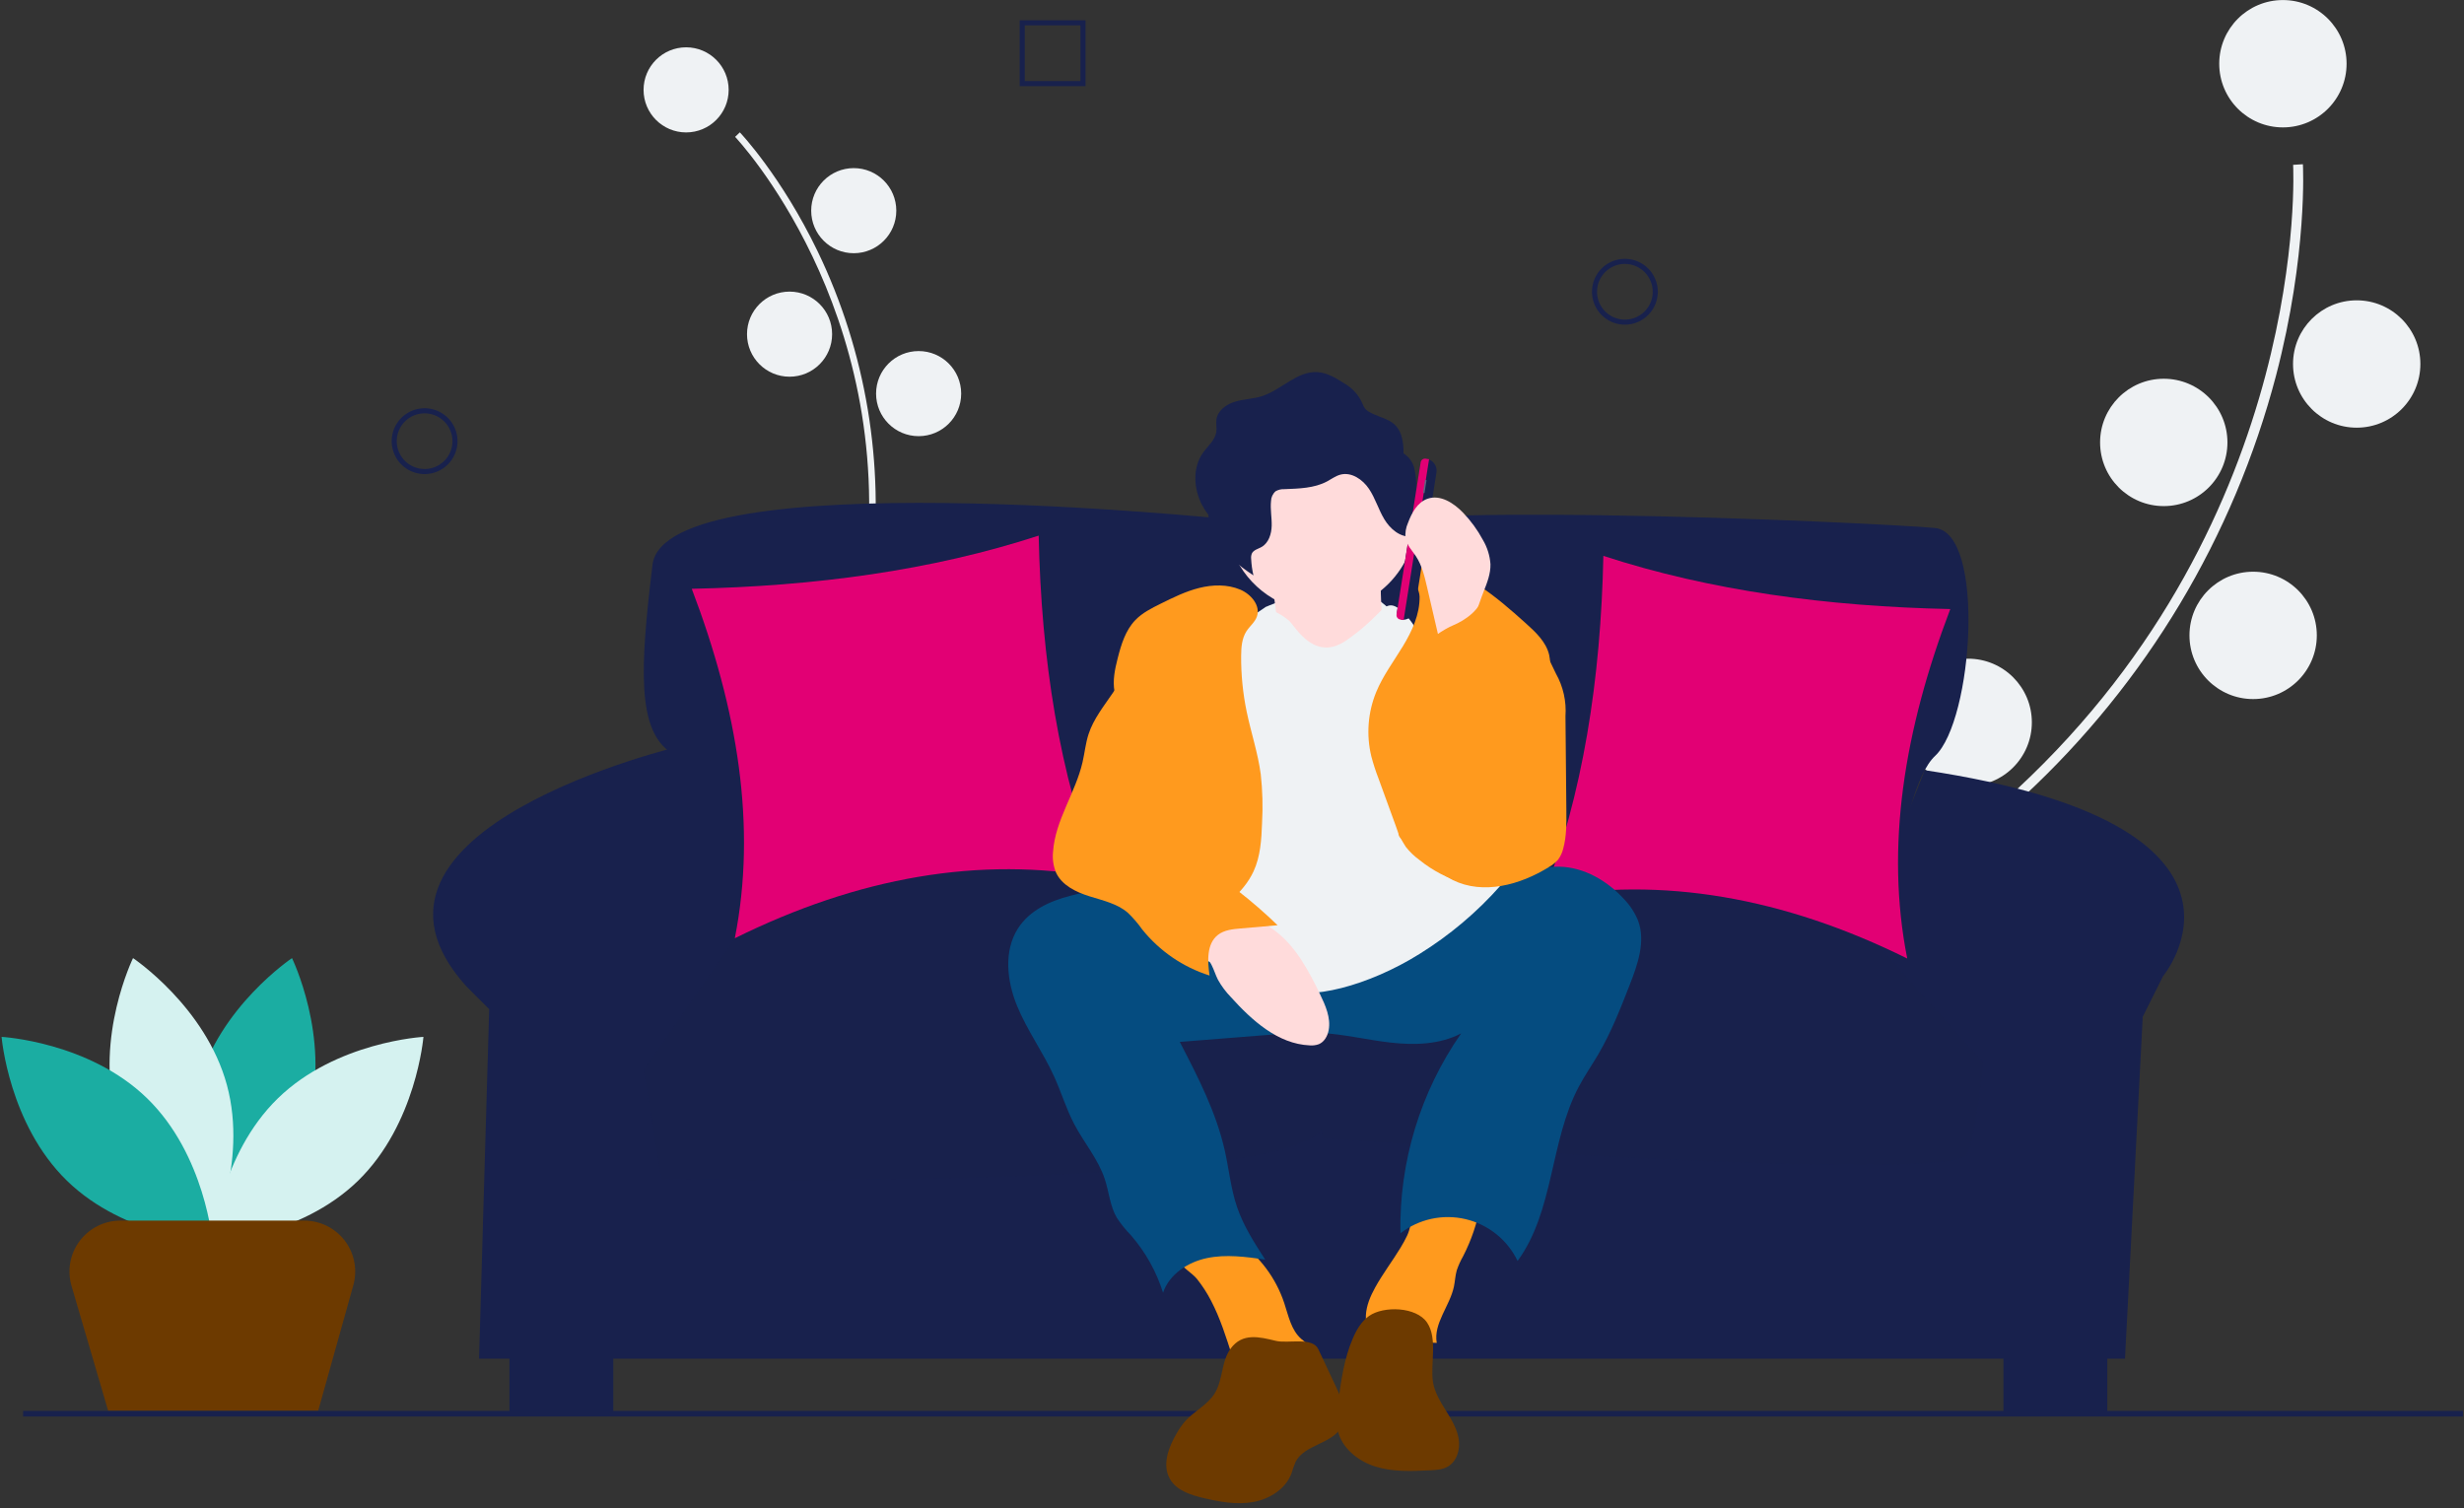
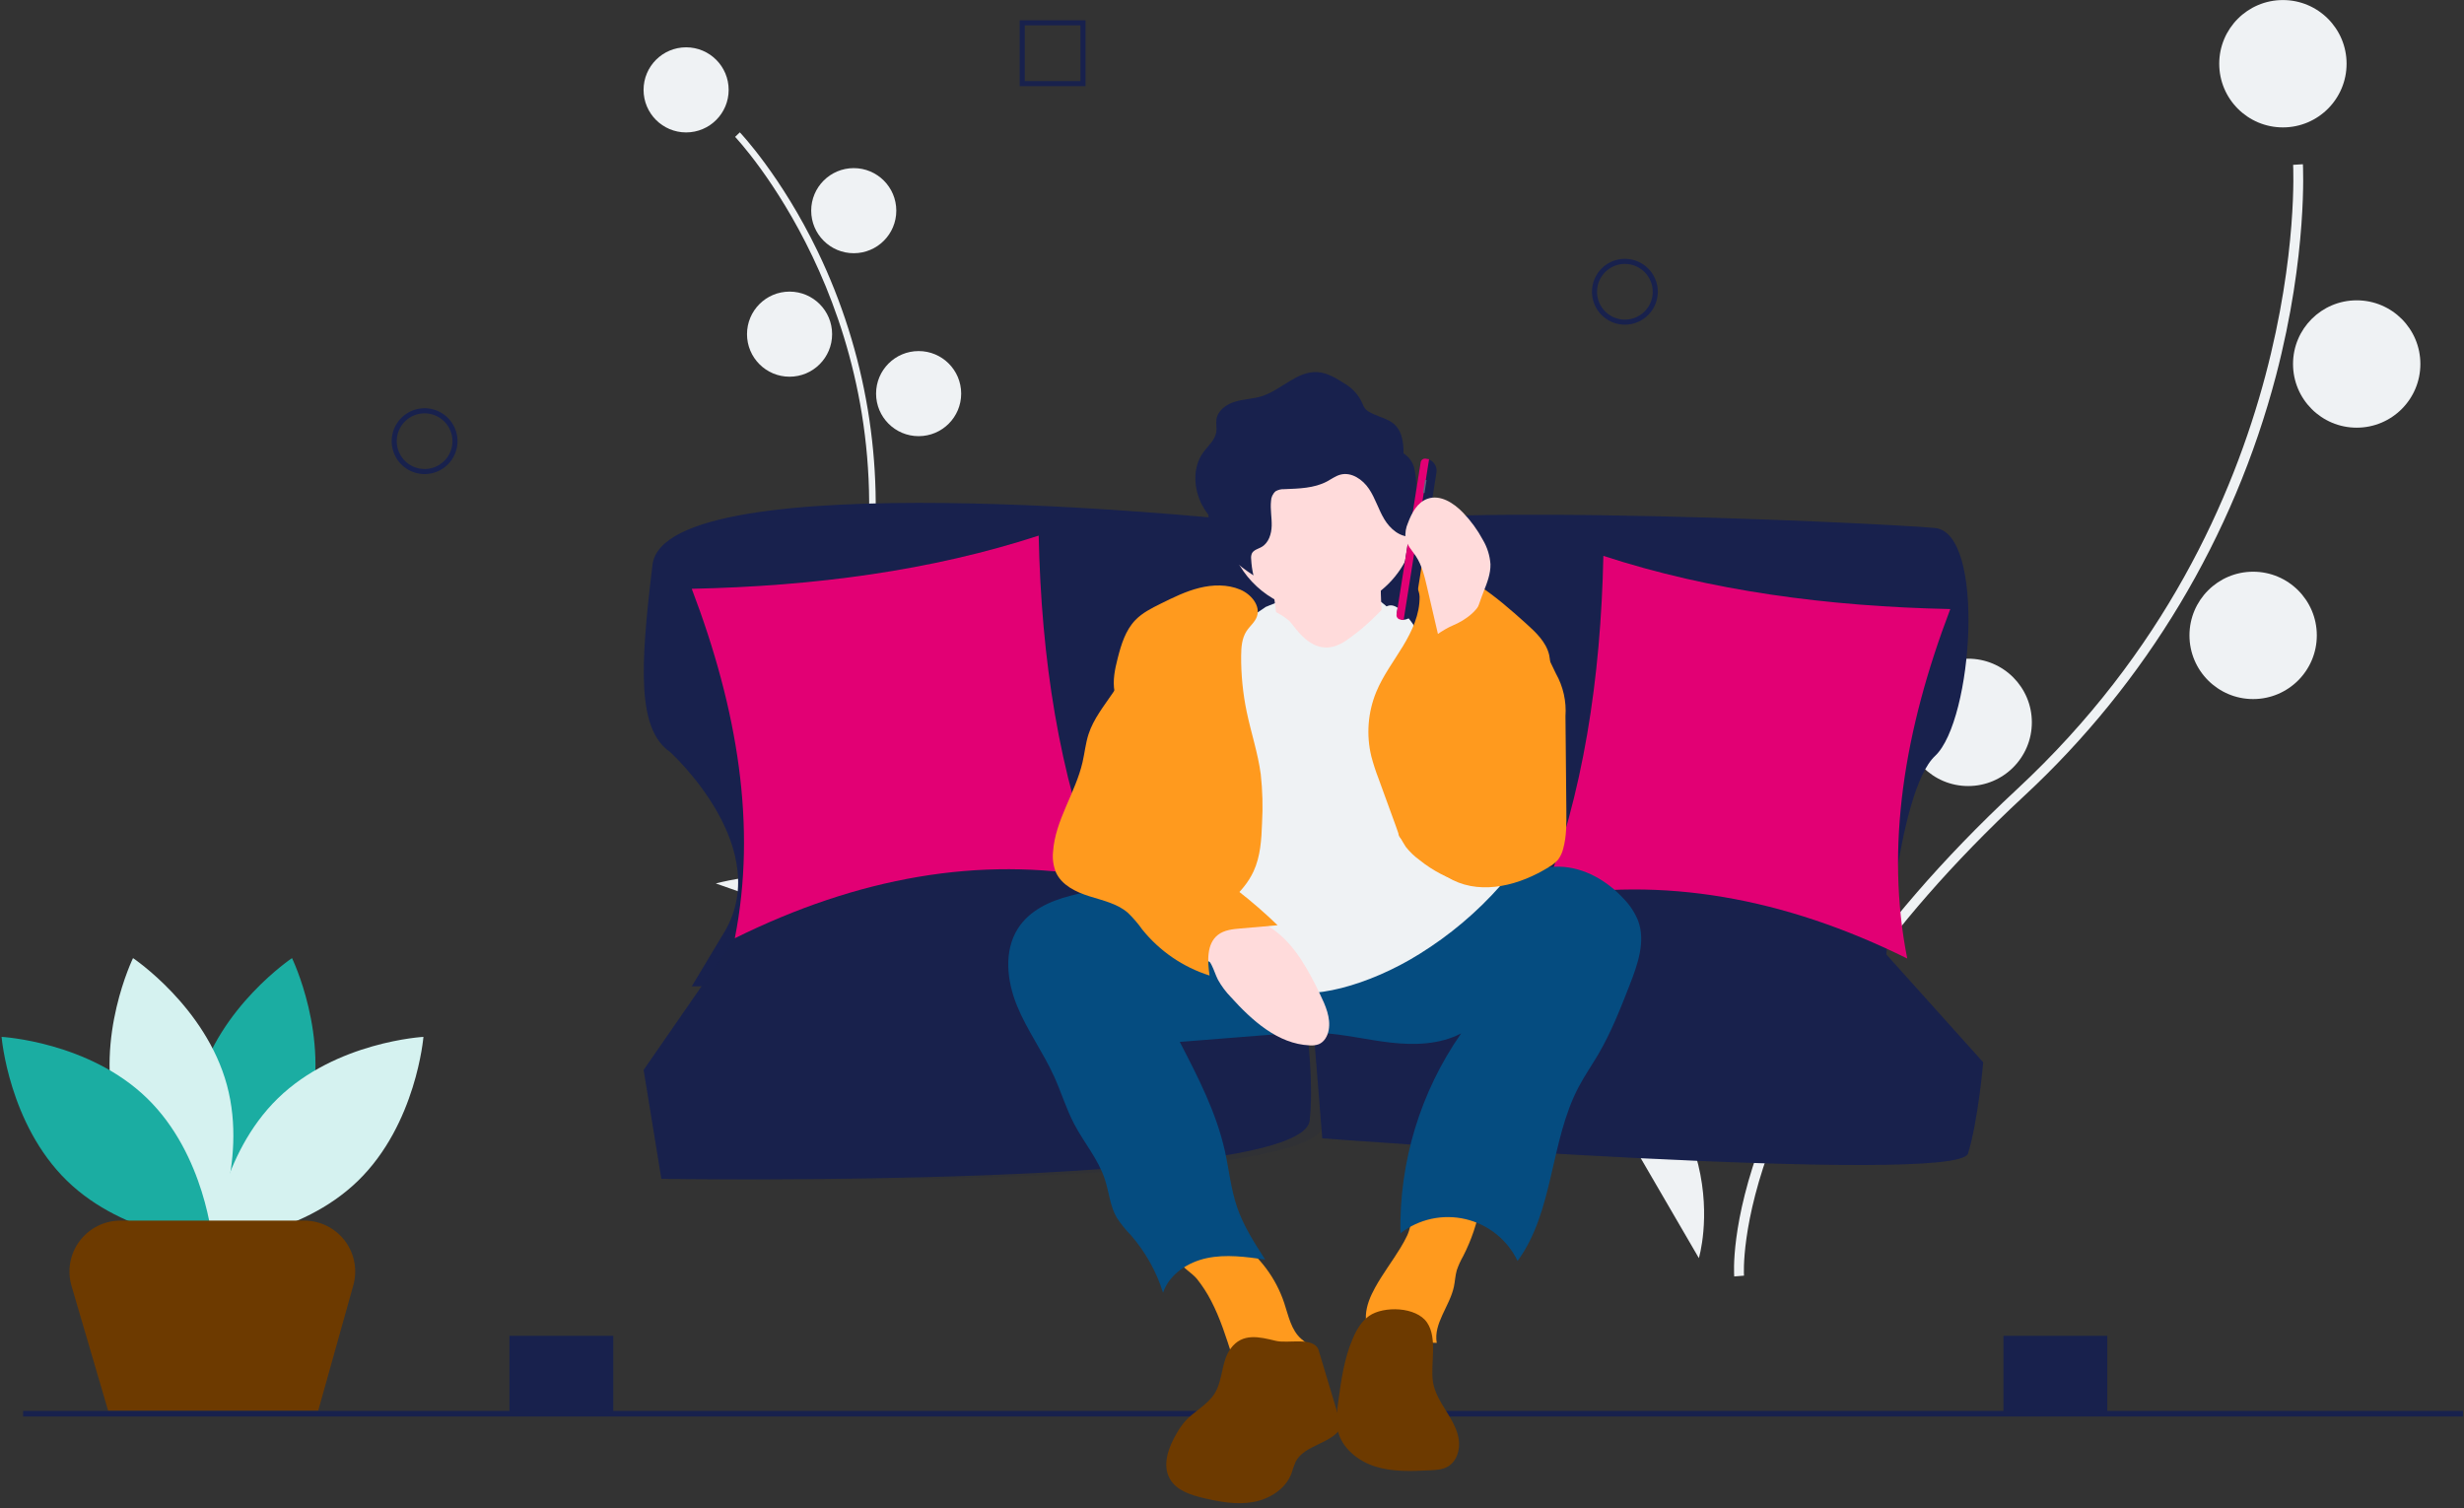
<svg xmlns="http://www.w3.org/2000/svg" width="482" height="295" viewBox="0 0 482 295" fill="none">
  <rect x="0" y="0" width="482" height="295" fill="#333333" stroke="none" />
  <g clip-path="url(#clip0_581_10340)">
    <path d="M182.385 184.772C182.185 184.574 177.447 179.776 173.431 168.391C169.747 157.946 166.029 139.732 169.241 112.273C175.328 60.255 144.116 27.104 143.8 26.775L144.724 25.888C144.804 25.971 152.829 34.407 159.969 49.217C169.42 68.855 173.077 90.78 170.513 112.422C164.437 164.352 183.099 183.676 183.288 183.865L182.385 184.772Z" fill="#EFF2F4" />
    <path d="M134.216 25.903C138.813 25.903 142.539 22.177 142.539 17.58C142.539 12.983 138.813 9.256 134.216 9.256C129.619 9.256 125.892 12.983 125.892 17.58C125.892 22.177 129.619 25.903 134.216 25.903Z" fill="#EFF2F4" />
    <path d="M167.008 49.533C171.604 49.533 175.331 45.806 175.331 41.209C175.331 36.612 171.604 32.886 167.008 32.886C162.411 32.886 158.684 36.612 158.684 41.209C158.684 45.806 162.411 49.533 167.008 49.533Z" fill="#EFF2F4" />
    <path d="M154.451 73.689C159.048 73.689 162.775 69.962 162.775 65.365C162.775 60.768 159.048 57.042 154.451 57.042C149.854 57.042 146.128 60.768 146.128 65.365C146.128 69.962 149.854 73.689 154.451 73.689Z" fill="#EFF2F4" />
    <path d="M179.7 85.319C184.297 85.319 188.023 81.593 188.023 76.996C188.023 72.399 184.297 68.672 179.7 68.672C175.103 68.672 171.376 72.399 171.376 76.996C171.376 81.593 175.103 85.319 179.7 85.319Z" fill="#EFF2F4" />
    <path d="M158.71 118.125C163.307 118.125 167.034 114.399 167.034 109.802C167.034 105.205 163.307 101.478 158.71 101.478C154.113 101.478 150.387 105.205 150.387 109.802C150.387 114.399 154.113 118.125 158.71 118.125Z" fill="#EFF2F4" />
    <path d="M187.342 183.877C187.342 183.877 174.396 165.948 195.009 145.097L187.342 183.877Z" fill="#EFF2F4" />
    <path d="M177.309 185.944C177.309 185.944 168.461 165.677 140.023 172.813L177.309 185.944Z" fill="#EFF2F4" />
    <path d="M339.245 249.691C339.21 249.271 338.467 239.208 344.937 222.34C350.873 206.865 364.308 182.505 394.609 154.337C452.012 100.975 448.614 32.923 448.573 32.241L450.486 32.127C450.496 32.299 451.455 49.697 445.222 73.497C436.937 105.041 419.833 133.57 395.914 155.741C338.609 209.012 341.123 249.134 341.155 249.534L339.245 249.691Z" fill="#EFF2F4" />
    <path d="M446.575 24.922C453.454 24.922 459.031 19.346 459.031 12.466C459.031 5.587 453.454 0.01 446.575 0.01C439.696 0.01 434.119 5.587 434.119 12.466C434.119 19.346 439.696 24.922 446.575 24.922Z" fill="#EFF2F4" />
    <path d="M461.011 83.659C467.89 83.659 473.466 78.082 473.466 71.203C473.466 64.323 467.89 58.747 461.011 58.747C454.131 58.747 448.555 64.323 448.555 71.203C448.555 78.082 454.131 83.659 461.011 83.659Z" fill="#EFF2F4" />
-     <path d="M423.269 98.999C430.148 98.999 435.724 93.422 435.724 86.543C435.724 79.664 430.148 74.087 423.269 74.087C416.389 74.087 410.813 79.664 410.813 86.543C410.813 93.422 416.389 98.999 423.269 98.999Z" fill="#EFF2F4" />
    <path d="M440.752 136.746C447.631 136.746 453.208 131.169 453.208 124.29C453.208 117.411 447.631 111.834 440.752 111.834C433.873 111.834 428.296 117.411 428.296 124.29C428.296 131.169 433.873 136.746 440.752 136.746Z" fill="#EFF2F4" />
    <path d="M385.009 153.76C391.888 153.76 397.465 148.183 397.465 141.304C397.465 134.425 391.888 128.848 385.009 128.848C378.13 128.848 372.553 134.425 372.553 141.304C372.553 148.183 378.13 153.76 385.009 153.76Z" fill="#EFF2F4" />
-     <path d="M345.762 253.481C345.762 253.481 348.408 220.493 392.123 216.735L345.762 253.481Z" fill="#EFF2F4" />
    <path d="M332.326 246.102C332.326 246.102 341.909 214.426 302.585 194.965L332.326 246.102Z" fill="#EFF2F4" />
    <path d="M60.458 218.148C56.306 233.496 42.084 243.002 42.084 243.002C42.084 243.002 34.594 227.623 38.746 212.274C42.898 196.925 57.12 187.42 57.12 187.42C57.12 187.42 64.61 202.799 60.458 218.148Z" fill="#1BADA2" />
    <path d="M22.685 218.148C26.837 233.496 41.059 243.002 41.059 243.002C41.059 243.002 48.549 227.623 44.397 212.274C40.245 196.925 26.023 187.42 26.023 187.42C26.023 187.42 18.533 202.799 22.685 218.148Z" fill="#D5F2F0" />
    <path d="M28.786 214.849C40.18 225.94 41.571 242.99 41.571 242.99C41.571 242.99 24.491 242.057 13.097 230.966C1.704 219.875 0.312 202.825 0.312 202.825C0.312 202.825 17.393 203.758 28.786 214.849Z" fill="#1BADA2" />
    <path d="M54.357 214.849C42.963 225.94 41.572 242.99 41.572 242.99C41.572 242.99 58.652 242.057 70.046 230.966C81.439 219.875 82.831 202.825 82.831 202.825C82.831 202.825 65.75 203.758 54.357 214.849Z" fill="#D5F2F0" />
    <path d="M481.794 275.982H4.521V277.092H481.794V275.982Z" fill="#18214D" />
    <path d="M256.433 105.517C256.433 105.517 251.479 100.564 240.086 101.554C240.086 101.554 130.119 90.161 127.642 110.471C125.165 130.78 124.67 142.668 131.109 147.127C131.109 147.127 152.162 166.198 141.264 183.039L135.32 192.946L368.629 190.965C368.629 190.965 371.106 154.805 378.536 147.87C385.967 140.935 388.443 104.279 378.536 103.288C368.629 102.297 253.708 96.849 256.433 105.517Z" fill="#18214D" />
-     <path d="M133.339 145.888C133.339 145.888 63.494 162.235 91.234 192.946L95.692 197.405L93.711 265.763H415.688L419.155 198.891L423.118 190.965C423.118 190.965 447.796 161.368 376.51 150.656L363.676 183.039L146.713 181.553C146.713 181.553 145.227 144.898 133.339 145.888Z" fill="#18214D" />
    <path d="M119.964 261.305H99.654V276.661H119.964V261.305Z" fill="#18214D" />
    <path d="M412.22 261.305H391.911V276.661H412.22V261.305Z" fill="#18214D" />
    <path d="M252.665 183.287C252.665 183.287 204.173 148.86 143.741 183.535L125.908 209.293L129.376 230.593C129.376 230.593 254.699 232.574 256.185 219.2C257.671 205.826 252.665 183.287 252.665 183.287Z" fill="#18214D" />
    <path d="M366.153 183.535C366.153 183.535 281.075 156.291 255.503 183.535L258.662 222.667C258.662 222.667 382.995 232.079 384.976 225.64C386.957 219.2 387.948 207.807 387.948 207.807L366.153 183.535Z" fill="#18214D" />
    <path opacity="0.1" d="M366.153 183.535C366.153 183.535 281.075 156.291 255.503 183.535L255.574 184.408C255.49 184.003 255.442 183.782 255.442 183.782C255.442 183.782 204.173 148.86 143.741 183.535L125.908 209.293L129.376 230.593C129.376 230.593 250.728 233.174 258.525 220.971L258.662 222.667C258.662 222.667 382.995 232.079 384.976 225.639C386.957 219.2 387.948 207.807 387.948 207.807L366.153 183.535Z" fill="#18214D" />
    <path d="M135.32 115.177C159.395 114.664 182.219 111.609 203.183 104.774C203.693 128.888 207.16 151.441 215.071 171.646C191.634 167.387 167.847 171.602 143.741 183.535C148.07 161.736 144.327 138.821 135.32 115.177Z" fill="#E20074" />
    <path d="M381.509 119.139C357.433 118.627 334.609 115.572 313.646 108.737C313.136 132.851 309.669 155.404 301.757 175.609C325.195 171.35 348.982 175.565 373.088 187.498C368.758 165.699 372.501 142.784 381.509 119.139Z" fill="#E20074" />
    <path d="M226.896 112.811C228.298 111.813 229.846 111.037 231.485 110.51C241.874 106.644 252.759 104.275 263.815 103.472C273.429 102.79 283.848 103.6 291.357 109.642C292.524 110.499 293.48 111.612 294.15 112.897C295.095 114.935 294.809 117.305 294.503 119.53C294.434 120.394 294.217 121.239 293.859 122.028C292.849 123.952 290.361 124.626 288.201 124.395C286.04 124.164 284.012 123.25 281.881 122.826C280.562 122.596 279.228 122.46 277.89 122.42L264.523 121.696C256.211 121.246 247.79 120.803 239.636 122.481C237.126 122.932 234.701 123.768 232.446 124.959C230.584 126.004 229.33 127.505 227.602 125.573C224.566 122.181 222.886 115.945 226.896 112.811Z" fill="#18214D" />
    <path d="M247.609 118.722C247.609 118.722 265.588 110.663 272.408 119.962C279.227 129.261 268.688 125.542 268.688 125.542L256.909 129.261L243.889 126.782L247.609 118.722Z" fill="#EFF2F4" />
    <path d="M248.539 112.832C248.539 112.832 251.019 124.612 249.159 127.712C247.299 130.811 259.698 135.151 259.698 135.151L271.478 130.191C271.478 130.191 268.378 110.973 271.478 107.253L248.539 112.832Z" fill="#FFDBDB" />
    <path d="M236.922 254.47C238.696 257.871 239.846 261.555 241.019 265.207C241.036 265.328 241.079 265.445 241.145 265.549C241.211 265.653 241.298 265.742 241.4 265.81C241.503 265.878 241.618 265.924 241.74 265.945C241.861 265.965 241.985 265.959 242.104 265.928L253.132 265.916C254.492 265.914 256.318 265.477 256.304 264.116C256.294 263.16 255.317 262.564 254.59 261.944C252.571 260.221 252.045 257.381 251.209 254.863C249.584 250.011 246.453 245.805 242.271 242.857C241.705 242.414 241.055 242.093 240.36 241.912C239.661 241.811 238.949 241.85 238.265 242.026C236.329 242.417 229.1 243.753 230.466 246.569C231.054 247.781 233.233 249.043 234.146 250.176C235.211 251.512 236.141 252.951 236.922 254.47Z" fill="#FF9A1E" />
    <path d="M275.269 241.681C274.88 242.498 274.447 243.293 273.973 244.064C272.375 246.699 270.49 249.156 269.002 251.855C268.074 253.538 267.293 255.357 267.19 257.277C267.088 259.196 267.764 261.239 269.295 262.401C270.896 263.615 273.09 263.671 275.08 263.388C277.069 263.105 279.047 262.535 281.051 262.685C280.376 258.862 283.6 255.497 284.406 251.7C284.633 250.633 284.667 249.527 284.97 248.479C285.297 247.522 285.715 246.597 286.218 245.72C287.824 242.593 288.959 239.246 289.586 235.787C289.662 235.368 279.784 235.299 278.857 235.499C275.965 236.125 276.388 239.283 275.269 241.681Z" fill="#FF9A1E" />
    <path d="M199.131 181.616C196.311 186.029 196.961 191.878 198.941 196.726C200.922 201.574 204.074 205.86 206.232 210.632C207.607 213.674 208.572 216.9 210.121 219.858C212.039 223.52 214.839 226.749 216.126 230.678C216.947 233.182 217.135 235.927 218.464 238.203C219.267 239.419 220.184 240.557 221.202 241.6C224.064 244.879 226.214 248.718 227.513 252.873C228.728 249.255 232.365 246.882 236.101 246.1C239.836 245.317 243.707 245.849 247.486 246.382C245.378 243.117 243.25 239.809 241.993 236.131C240.777 232.573 240.419 228.788 239.6 225.119C237.921 217.594 234.335 210.654 230.784 203.81L249.034 202.363C252.013 202.063 255.007 201.952 258 202.03C262.711 202.252 267.325 203.407 272.011 203.941C276.696 204.474 281.653 204.335 285.828 202.143C277.844 213.599 273.686 227.286 273.948 241.247C275.732 239.865 277.804 238.899 280.01 238.42C282.216 237.941 284.501 237.962 286.698 238.48C288.896 238.999 290.949 240.002 292.708 241.417C294.468 242.831 295.888 244.621 296.866 246.656C304.018 236.883 303.168 223.277 308.835 212.574C310 210.373 311.429 208.323 312.686 206.174C315.174 201.923 316.978 197.314 318.771 192.727C320.357 188.672 321.953 184.161 320.433 180.081C319.802 178.534 318.882 177.12 317.724 175.915C314.454 172.31 309.903 169.644 305.037 169.533C297.568 169.362 291.397 174.899 284.845 178.489C277.128 182.718 268.124 184.398 259.346 183.777C250.346 183.14 241.75 180.194 233.176 177.599C228.886 176.241 224.526 175.116 220.115 174.23C216.438 173.54 212.936 174.304 209.312 175.245C205.367 176.268 201.402 178.063 199.131 181.616Z" fill="#054C80" />
    <path d="M277.058 101.053C277.053 105.985 275.093 110.713 271.606 114.2C268.118 117.687 263.39 119.648 258.459 119.652C257.35 119.654 256.244 119.554 255.154 119.354C251.674 118.726 248.444 117.118 245.845 114.719C243.246 112.32 241.385 109.229 240.48 105.81C239.575 102.391 239.664 98.784 240.737 95.414C241.809 92.043 243.82 89.049 246.535 86.781C249.249 84.513 252.553 83.066 256.061 82.61C259.568 82.153 263.133 82.707 266.337 84.205C269.541 85.703 272.252 88.084 274.15 91.068C276.049 94.052 277.058 97.516 277.058 101.053Z" fill="#FFDBDB" />
    <path d="M247.609 118.722C247.609 118.722 251.019 120.272 252.259 121.512C253.499 122.752 257.219 129.571 263.418 125.232C269.618 120.892 270.238 118.412 272.098 118.412C273.958 118.412 276.437 122.132 276.437 122.132L293.486 173.279C288.891 178.465 283.566 182.955 277.677 186.608C267.758 192.807 255.979 195.907 250.399 193.427C244.819 190.948 234.28 189.088 232.42 184.128C230.56 179.168 227.46 164.289 227.46 164.289L236.14 126.472L247.609 118.722Z" fill="#EFF2F4" />
    <path d="M245.216 170.45C246.567 167.531 246.764 164.226 246.878 161.011C247.06 157.827 246.976 154.633 246.626 151.462C246.076 147.315 244.726 143.32 243.873 139.225C243.125 135.633 242.762 131.971 242.789 128.303C242.801 126.629 242.922 124.866 243.835 123.462C244.471 122.483 245.467 121.725 245.864 120.627C246.644 118.473 244.717 116.219 242.606 115.332C240.094 114.277 237.223 114.348 234.581 115.01C231.938 115.672 229.473 116.889 227.032 118.098C225.268 118.971 223.467 119.871 222.099 121.287C220.175 123.278 219.329 126.052 218.645 128.735C218.098 130.883 217.612 133.123 218.028 135.3C218.704 138.836 221.586 141.495 223.123 144.75C224.907 148.529 224.786 152.934 224.077 157.053C223.367 161.172 222.108 165.199 221.719 169.361C221.331 173.522 221.927 177.996 224.534 181.263C225.597 182.594 228.479 185.749 230.424 185.392C231.952 185.111 234.167 181.748 235.398 180.681C238.954 177.601 243.174 174.861 245.216 170.45Z" fill="#FF9A1E" />
    <path d="M277.697 116.7C277.751 120.158 276.227 123.445 274.435 126.402C272.642 129.359 270.537 132.156 269.216 135.352C267.574 139.353 267.239 143.77 268.258 147.972C268.637 149.404 269.094 150.814 269.626 152.195L273.023 161.513C273.48 162.978 274.143 164.37 274.993 165.648C275.761 166.627 276.662 167.494 277.67 168.223C280.25 170.307 283.219 171.856 286.404 172.78C289.6 173.624 293.097 173.571 296.116 172.226C296.444 159.595 298.473 147.066 302.149 134.978C302.828 132.746 303.57 130.397 303.046 128.124C302.46 125.578 300.415 123.666 298.471 121.92C292.525 116.581 285.988 110.973 278.029 110.254C273.424 109.837 277.658 114.2 277.697 116.7Z" fill="#FF9A1E" />
    <path d="M237.012 188.78C237.484 189.703 237.777 190.708 238.244 191.634C238.932 192.875 239.782 194.019 240.773 195.035C244.918 199.632 249.985 204.21 256.169 204.488C256.783 204.545 257.402 204.467 257.983 204.259C259.065 203.809 259.704 202.651 259.914 201.498C260.353 199.097 259.293 196.702 258.232 194.504C255.932 189.74 253.344 184.856 249.038 181.784C244.794 178.755 239.106 178.02 234.156 179.545C231.913 180.236 228.194 181.442 231.163 183.489C233.416 185.041 235.706 186.223 237.012 188.78Z" fill="#FFDBDB" />
-     <path d="M240.732 263.803C238.883 266.314 239.254 269.905 237.617 272.559C236.197 274.86 233.523 276.066 231.748 278.104C231.181 278.782 230.676 279.508 230.239 280.275C228.592 283.033 227.254 286.568 228.876 289.341C230.18 291.572 232.922 292.444 235.437 293.038C238.616 293.789 241.919 294.39 245.134 293.816C248.349 293.242 251.492 291.273 252.638 288.215C252.864 287.446 253.132 286.69 253.441 285.95C255.184 282.519 260.65 282.482 262.434 279.072C263.682 276.686 262.534 273.802 261.388 271.365L257.885 263.923C256.722 261.453 252.01 262.874 249.553 262.282C246.349 261.51 243.037 260.66 240.732 263.803Z" fill="#6D3A00" />
+     <path d="M240.732 263.803C238.883 266.314 239.254 269.905 237.617 272.559C236.197 274.86 233.523 276.066 231.748 278.104C231.181 278.782 230.676 279.508 230.239 280.275C228.592 283.033 227.254 286.568 228.876 289.341C230.18 291.572 232.922 292.444 235.437 293.038C238.616 293.789 241.919 294.39 245.134 293.816C248.349 293.242 251.492 291.273 252.638 288.215C252.864 287.446 253.132 286.69 253.441 285.95C255.184 282.519 260.65 282.482 262.434 279.072L257.885 263.923C256.722 261.453 252.01 262.874 249.553 262.282C246.349 261.51 243.037 260.66 240.732 263.803Z" fill="#6D3A00" />
    <path d="M267.826 257.41C266.34 258.451 265.379 260.086 264.657 261.752C262.923 265.751 262.328 270.136 261.75 274.457C261.518 276.188 261.288 277.959 261.649 279.668C262.397 283.196 265.594 285.795 269.036 286.874C272.477 287.952 276.169 287.786 279.771 287.61C280.928 287.553 282.131 287.484 283.146 286.924C284.956 285.926 285.664 283.579 285.353 281.535C285.043 279.491 283.926 277.673 282.833 275.918C281.74 274.163 280.622 272.345 280.309 270.301C279.783 266.864 281.269 261.818 279.157 258.708C277.04 255.591 270.651 255.43 267.826 257.41Z" fill="#6D3A00" />
    <path d="M276.589 91.361C276.259 90.248 275.53 89.297 274.542 88.688C274.593 87.496 274.447 86.305 274.11 85.161C272.983 81.831 270.315 82.022 267.797 80.55C266.705 79.911 266.773 79.346 266.204 78.297C265.459 76.922 264.343 75.783 262.983 75.011C261.368 73.982 259.663 72.922 257.752 72.792C253.737 72.518 250.658 76.295 246.82 77.507C245.128 78.041 243.311 78.063 241.61 78.568C239.909 79.073 238.213 80.279 237.959 82.035C237.842 82.846 238.049 83.677 237.93 84.488C237.694 86.098 236.281 87.227 235.335 88.551C233.243 91.481 233.483 95.619 235.155 98.807C235.508 99.466 235.911 100.097 236.362 100.694C236.501 102.201 236.934 103.666 237.635 105.006C239.308 108.194 242.187 110.576 245.194 112.555C244.947 111.497 244.798 110.42 244.748 109.336C244.705 108.975 244.752 108.608 244.885 108.269C245.219 107.569 246.104 107.383 246.779 107C248.176 106.206 248.724 104.448 248.765 102.842C248.805 101.235 248.465 99.625 248.633 98.027C248.64 97.659 248.723 97.297 248.878 96.964C249.033 96.631 249.257 96.334 249.534 96.092C250.049 95.797 250.639 95.657 251.232 95.687C254.095 95.57 257.086 95.517 259.612 94.163C260.473 93.702 261.274 93.091 262.22 92.844C264.366 92.284 266.56 93.789 267.797 95.63C269.034 97.471 269.65 99.662 270.792 101.564C271.933 103.466 273.905 105.162 276.111 104.936C276.235 104.937 276.358 104.911 276.472 104.86C276.585 104.81 276.687 104.736 276.77 104.643C276.865 104.472 276.908 104.277 276.891 104.082L277.015 95.647C277.117 94.205 276.973 92.755 276.589 91.361Z" fill="#18214D" />
    <path d="M217.73 135.48C215.955 138.098 213.909 140.615 212.934 143.624C212.361 145.392 212.183 147.262 211.768 149.074C210.385 155.109 206.391 160.47 205.99 166.648C205.849 168.021 206.051 169.407 206.576 170.683C207.722 173.176 210.464 174.489 213.08 175.315C215.695 176.142 218.504 176.737 220.592 178.516C221.643 179.523 222.596 180.628 223.439 181.816C226.845 186.052 231.427 189.188 236.61 190.828C236.2 188.007 236.008 184.606 238.263 182.863C239.484 181.919 241.115 181.751 242.652 181.618L249.916 180.99C245.072 176.292 239.733 172.133 233.992 168.586C231.984 167.345 229.798 166.036 228.881 163.86C228.307 162.5 228.315 160.977 228.301 159.501C228.251 154.099 227.794 148.708 226.933 143.374C226.335 139.671 225.543 136.001 224.638 132.36C224.383 131.338 222.881 126.754 221.031 127.827C220.596 128.079 220.188 130.987 219.934 131.591C219.328 132.956 218.59 134.259 217.73 135.48Z" fill="#FF9A1E" />
    <path d="M274.064 121.212L274.501 121.281C274.119 121.22 273.775 121.01 273.548 120.697C273.32 120.383 273.226 119.992 273.286 119.609L277.81 91.029C277.871 90.647 278.081 90.303 278.394 90.076C278.708 89.848 279.099 89.754 279.482 89.814L279.045 89.745C279.349 89.793 279.641 89.901 279.904 90.062C280.167 90.223 280.395 90.434 280.576 90.684C280.758 90.933 280.888 91.216 280.96 91.515C281.032 91.815 281.044 92.126 280.996 92.431L276.749 119.26C276.701 119.565 276.593 119.857 276.432 120.12C276.271 120.382 276.06 120.611 275.811 120.792C275.561 120.973 275.279 121.104 274.979 121.176C274.679 121.248 274.368 121.26 274.064 121.212Z" fill="#18214D" />
    <path d="M278.89 89.721L279.553 89.826L274.572 121.293L273.909 121.188C273.797 121.17 273.69 121.131 273.593 121.071C273.496 121.012 273.412 120.934 273.345 120.843C273.279 120.751 273.231 120.647 273.204 120.536C273.178 120.426 273.173 120.312 273.191 120.2L277.902 90.439C277.919 90.327 277.959 90.22 278.018 90.123C278.077 90.026 278.155 89.942 278.247 89.876C278.339 89.809 278.443 89.761 278.553 89.735C278.663 89.708 278.778 89.704 278.89 89.721Z" fill="#E20074" />
    <path d="M278.977 93.89L278.85 93.869C278.804 93.862 278.762 93.893 278.755 93.939L278.374 96.341C278.367 96.386 278.398 96.429 278.443 96.436L278.571 96.456C278.616 96.463 278.659 96.432 278.666 96.387L279.046 93.985C279.053 93.939 279.022 93.897 278.977 93.89Z" fill="#5D6482" />
    <path d="M290.227 115.715C290.911 113.992 291.606 112.21 291.559 110.358C291.441 108.678 290.932 107.05 290.072 105.602C289.027 103.66 287.723 101.869 286.194 100.279C284.375 98.386 281.747 96.696 279.265 97.555C277.295 98.237 276.172 100.288 275.443 102.242C275.009 103.196 274.838 104.248 274.946 105.29C275.188 106.635 276.227 107.668 276.979 108.808C278.159 110.597 278.665 112.733 279.149 114.82L280.365 120.054L282.453 129.045C282.398 128.808 286.332 125.083 286.798 124.29C288.303 121.735 289.132 118.472 290.227 115.715Z" fill="#FFDBDB" />
    <path d="M301.394 125.587L304.361 131.756C305.79 134.293 306.44 137.194 306.231 140.099L306.407 158.605C306.43 161.078 306.449 163.588 305.798 165.974C305.613 166.77 305.265 167.519 304.775 168.174C304.272 168.738 303.679 169.216 303.021 169.587C297.407 173.095 290.127 175.089 284.195 172.15C282.837 171.425 281.545 170.582 280.336 169.63C277.972 167.879 275.573 166.095 273.804 163.744C271.953 161.284 280.464 151.924 279.219 149.108C276.988 144.064 278.223 132.101 274.761 127.808C274.257 127.183 278.837 127.746 278.818 126.944C278.782 125.321 282.672 122.976 284.173 122.359C286.736 121.305 289.688 119.153 290.117 116.415C295.568 123.564 280.261 145.164 288.863 147.777C288.998 147.863 289.154 147.911 289.314 147.916C289.474 147.921 289.632 147.882 289.772 147.804C289.912 147.727 290.028 147.613 290.109 147.474C290.189 147.336 290.23 147.178 290.228 147.018C290.717 144.975 290.889 142.871 291.247 140.801C291.902 137.031 293.163 133.393 294.982 130.027C296.001 128.14 299.3 121.232 301.394 125.587Z" fill="#FF9A1E" />
    <path d="M62.256 275.917H21.142L13.99 251.537C13.554 250.051 13.47 248.484 13.746 246.96C14.021 245.437 14.647 243.998 15.575 242.759C16.503 241.519 17.708 240.513 19.092 239.82C20.477 239.127 22.004 238.766 23.552 238.766H59.519C61.057 238.766 62.574 239.122 63.952 239.806C65.329 240.49 66.529 241.484 67.459 242.709C68.388 243.935 69.022 245.359 69.309 246.87C69.596 248.381 69.53 249.938 69.115 251.419L62.256 275.917Z" fill="#6D3A00" />
    <path d="M83.06 92.738C81.787 92.738 80.542 92.36 79.483 91.653C78.424 90.945 77.598 89.939 77.111 88.763C76.624 87.586 76.496 86.291 76.745 85.042C76.993 83.793 77.606 82.645 78.507 81.745C79.407 80.844 80.555 80.231 81.804 79.982C83.053 79.734 84.348 79.861 85.525 80.349C86.701 80.836 87.707 81.662 88.415 82.721C89.122 83.78 89.5 85.025 89.5 86.298C89.498 88.005 88.819 89.642 87.612 90.85C86.404 92.057 84.768 92.736 83.06 92.738ZM83.06 80.849C81.983 80.849 80.929 81.169 80.033 81.768C79.137 82.366 78.439 83.217 78.026 84.213C77.614 85.209 77.506 86.304 77.716 87.361C77.927 88.418 78.445 89.389 79.207 90.151C79.969 90.913 80.94 91.432 81.997 91.642C83.054 91.853 84.15 91.745 85.146 91.332C86.141 90.92 86.992 90.222 87.591 89.325C88.19 88.429 88.509 87.376 88.509 86.298C88.508 84.854 87.933 83.469 86.912 82.447C85.89 81.426 84.505 80.851 83.06 80.849Z" fill="#18214D" />
    <path d="M317.856 63.512C316.582 63.512 315.337 63.135 314.278 62.427C313.219 61.719 312.394 60.714 311.907 59.537C311.419 58.36 311.292 57.066 311.54 55.816C311.789 54.567 312.402 53.42 313.303 52.519C314.203 51.619 315.351 51.005 316.6 50.757C317.849 50.508 319.144 50.636 320.32 51.123C321.497 51.611 322.503 52.436 323.21 53.495C323.918 54.554 324.296 55.799 324.296 57.073C324.294 58.78 323.615 60.417 322.407 61.624C321.2 62.831 319.563 63.51 317.856 63.512ZM317.856 51.624C316.778 51.624 315.725 51.943 314.829 52.542C313.933 53.141 313.234 53.992 312.822 54.987C312.41 55.983 312.302 57.079 312.512 58.136C312.722 59.193 313.241 60.163 314.003 60.925C314.765 61.688 315.736 62.206 316.793 62.417C317.85 62.627 318.946 62.519 319.941 62.107C320.937 61.694 321.788 60.996 322.387 60.1C322.985 59.204 323.305 58.15 323.305 57.073C323.303 55.628 322.729 54.243 321.707 53.221C320.686 52.2 319.301 51.625 317.856 51.624Z" fill="#18214D" />
    <path d="M212.347 16.85H199.468V3.971H212.347V16.85ZM200.458 15.859H211.356V4.961H200.458V15.859Z" fill="#18214D" />
  </g>
  <defs>
    <clipPath id="clip0_581_10340">
      <rect width="481.482" height="294.036" fill="white" transform="translate(0.312 0.008)" />
    </clipPath>
  </defs>
</svg>